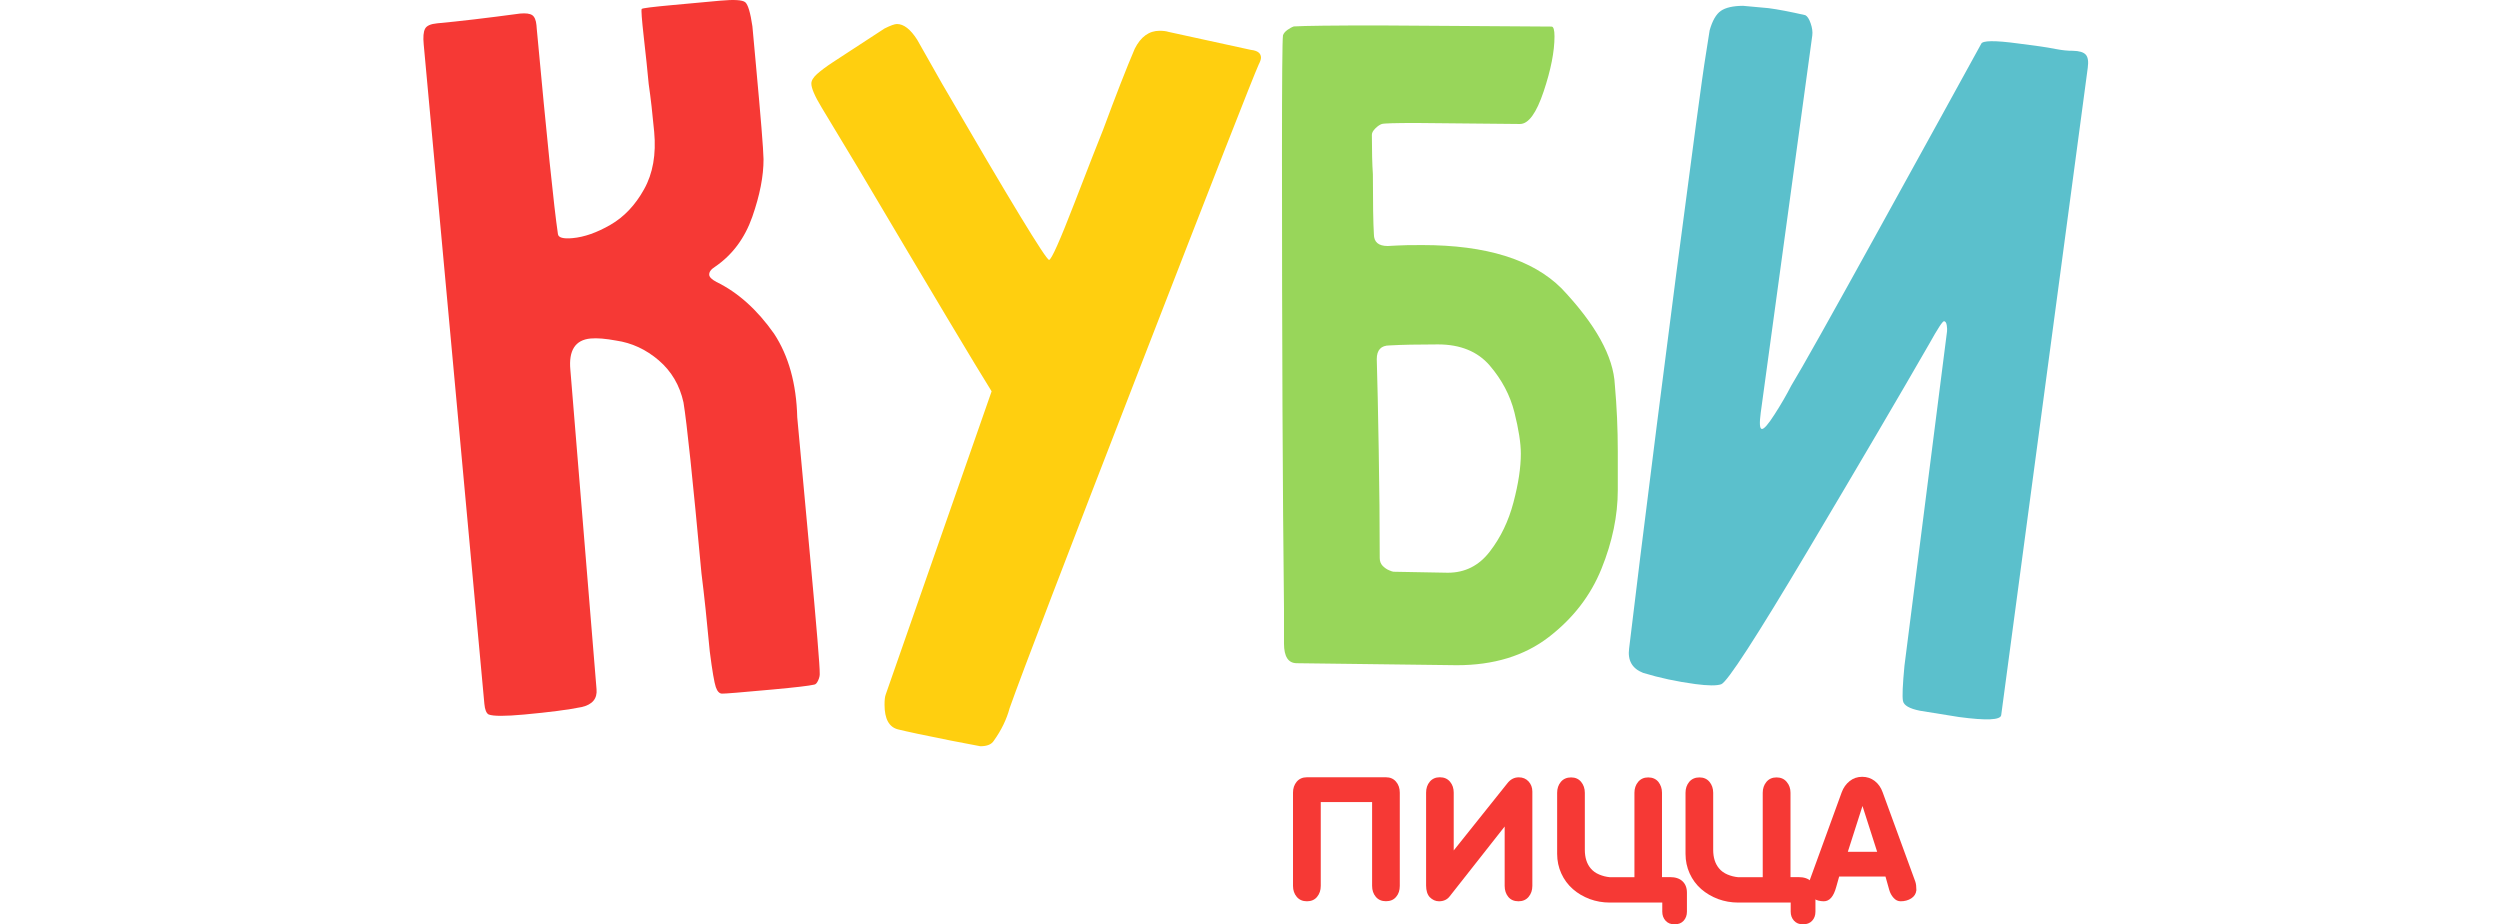
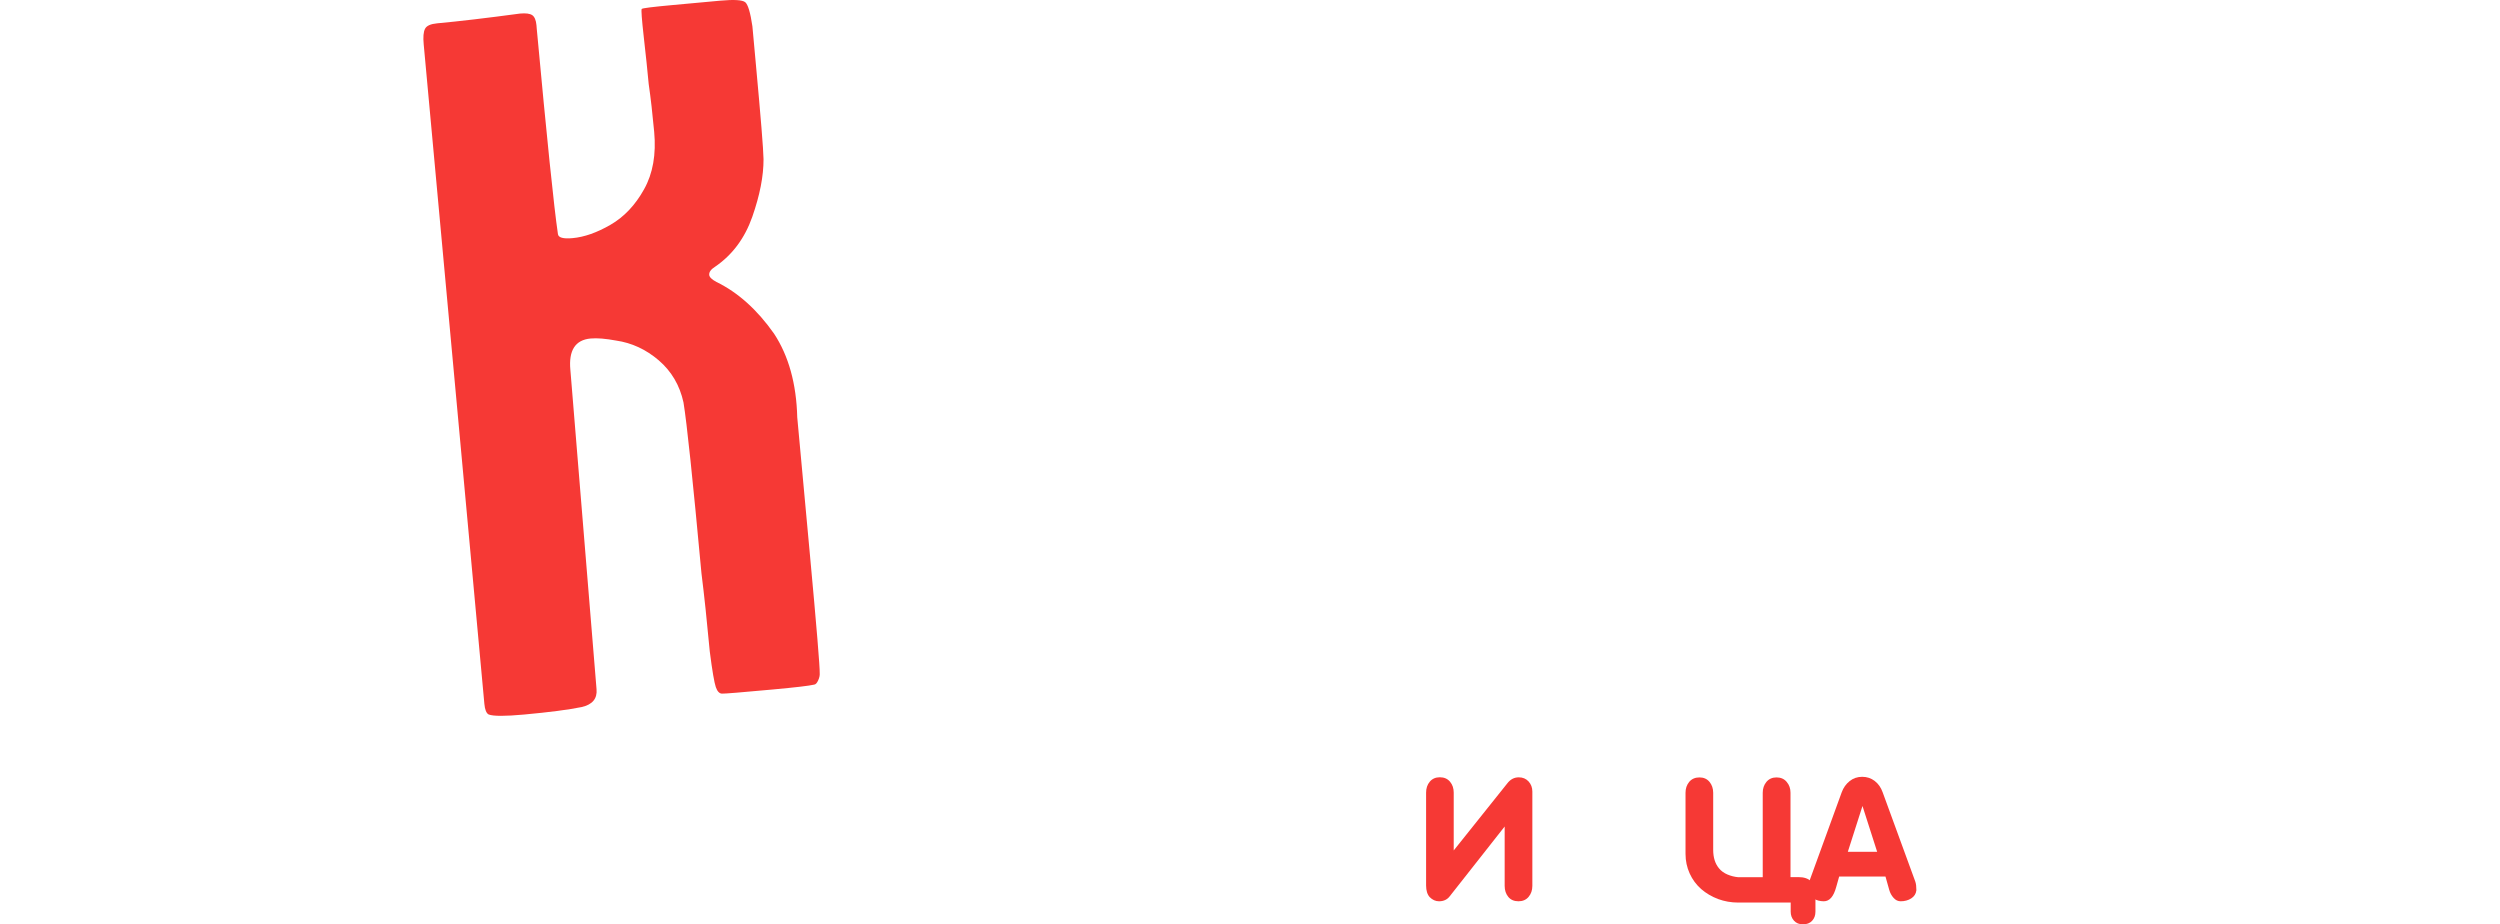
<svg xmlns="http://www.w3.org/2000/svg" width="119" height="44" viewBox="0 0 119 44" fill="none">
  <g clip-path="url(#clip0_971_120963)">
    <path d="M26.557 11.138C26.573 11.31 26.806 11.377 27.256 11.335C27.808 11.285 28.411 11.075 29.059 10.7C29.706 10.327 30.239 9.764 30.657 9.011C31.079 8.26 31.238 7.347 31.139 6.275C31.06 5.413 30.973 4.653 30.878 4.001C30.82 3.381 30.744 2.637 30.645 1.775C30.549 0.913 30.514 0.465 30.546 0.426C30.578 0.388 31.06 0.328 31.998 0.242L34.286 0.032C34.943 -0.028 35.339 -0.003 35.473 0.105C35.604 0.217 35.719 0.598 35.814 1.25L35.98 3.063C36.213 5.585 36.335 7.09 36.344 7.576C36.347 8.378 36.169 9.29 35.811 10.315C35.451 11.342 34.86 12.134 34.037 12.697C33.839 12.821 33.747 12.951 33.759 13.088C33.769 13.193 33.884 13.304 34.104 13.422C35.128 13.921 36.044 14.742 36.848 15.887C37.538 16.939 37.908 18.263 37.949 19.863L38.546 26.338C38.872 29.862 39.028 31.764 39.018 32.041C39.028 32.145 39.002 32.26 38.945 32.387C38.888 32.514 38.824 32.581 38.754 32.588C38.514 32.645 37.857 32.721 36.781 32.82C35.291 32.957 34.484 33.023 34.362 33.017C34.238 33.011 34.142 32.906 34.072 32.705C34.002 32.502 33.903 31.936 33.785 31.007C33.654 29.592 33.523 28.348 33.389 27.283C32.977 22.827 32.693 20.12 32.534 19.156C32.355 18.336 31.959 17.668 31.353 17.149C30.747 16.631 30.07 16.319 29.327 16.211C28.829 16.119 28.424 16.084 28.111 16.113C27.383 16.18 27.061 16.679 27.15 17.611L28.395 32.807C28.436 33.255 28.2 33.539 27.686 33.656C27.067 33.783 26.155 33.901 24.939 34.013C24.039 34.095 23.48 34.095 23.26 34.009C23.149 33.949 23.082 33.783 23.056 33.504L20.168 2.109C20.136 1.765 20.155 1.517 20.232 1.371C20.305 1.225 20.5 1.139 20.81 1.11C21.85 1.015 23.165 0.859 24.751 0.646C25.028 0.62 25.223 0.646 25.335 0.722C25.446 0.799 25.513 0.958 25.536 1.199L25.548 1.355C26.03 6.571 26.365 9.831 26.557 11.138Z" fill="#F63935" />
-     <path d="M49.936 12.37C50.044 12.37 50.446 11.47 51.142 9.67C51.837 7.87 52.294 6.703 52.511 6.168C53.117 4.531 53.618 3.246 54.014 2.32C54.301 1.751 54.694 1.465 55.195 1.465C55.373 1.465 55.517 1.484 55.625 1.519L59.541 2.374C59.863 2.409 60.023 2.533 60.023 2.749C60.023 2.819 59.988 2.928 59.914 3.071C59.627 3.713 57.732 8.551 54.228 17.587C50.724 26.622 48.665 31.994 48.059 33.705C47.916 34.24 47.663 34.758 47.309 35.254C47.201 35.432 46.987 35.521 46.665 35.521L45.27 35.254C44.019 35.006 43.177 34.825 42.749 34.72C42.318 34.612 42.104 34.221 42.104 33.543C42.104 33.33 42.12 33.168 42.159 33.063L47.201 18.627C46.486 17.488 44.377 13.957 40.873 8.042L39.102 5.103C38.779 4.569 38.62 4.193 38.62 3.98C38.62 3.837 38.709 3.688 38.888 3.526C39.066 3.366 39.315 3.179 39.638 2.966L42.104 1.356C42.392 1.213 42.586 1.143 42.695 1.143C43.017 1.143 43.339 1.391 43.658 1.891L44.839 3.977C48.091 9.575 49.792 12.37 49.936 12.37Z" fill="#FFCF0F" />
-     <path d="M73.854 1.265C73.946 1.265 73.994 1.421 73.994 1.732C73.994 2.451 73.822 3.326 73.477 4.356C73.132 5.387 72.756 5.902 72.351 5.902L67.417 5.854C66.415 5.854 65.866 5.87 65.774 5.902C65.678 5.934 65.576 6.004 65.467 6.112C65.356 6.223 65.301 6.322 65.301 6.417C65.301 7.196 65.317 7.823 65.349 8.29C65.349 9.665 65.365 10.619 65.397 11.146C65.397 11.522 65.614 11.71 66.055 11.71C66.115 11.71 66.265 11.703 66.501 11.687C66.737 11.671 67.136 11.665 67.701 11.665C70.739 11.665 72.951 12.352 74.329 13.726C75.957 15.443 76.802 16.973 76.866 18.315C76.959 19.346 77.007 20.408 77.007 21.499V23.325C77.007 24.543 76.748 25.793 76.231 27.071C75.714 28.353 74.875 29.438 73.716 30.328C72.558 31.219 71.1 31.664 69.345 31.664L61.73 31.569C61.322 31.569 61.118 31.257 61.118 30.63V28.945C61.054 23.449 61.022 16.251 61.022 7.349C61.022 3.79 61.038 1.901 61.07 1.681C61.102 1.586 61.172 1.503 61.281 1.424C61.389 1.347 61.491 1.29 61.587 1.258C62.088 1.227 63.45 1.211 65.675 1.211L73.854 1.265ZM68.448 16.394C67.478 16.394 66.709 16.41 66.144 16.442C65.735 16.442 65.534 16.662 65.534 17.097C65.566 18.128 65.595 19.565 65.627 21.407C65.659 23.248 65.675 24.966 65.675 26.559C65.675 26.715 65.723 26.839 65.815 26.935C65.908 27.027 66.01 27.1 66.121 27.145C66.23 27.192 66.3 27.215 66.332 27.215L68.917 27.262C69.731 27.262 70.398 26.928 70.915 26.254C71.432 25.583 71.808 24.804 72.041 23.913C72.277 23.023 72.392 22.25 72.392 21.595C72.392 21.095 72.29 20.44 72.086 19.626C71.882 18.815 71.489 18.074 70.911 17.399C70.337 16.732 69.514 16.394 68.448 16.394Z" fill="#98D65A" />
-     <path d="M85.263 18.358C85.745 17.572 87.145 15.075 89.465 10.871C91.785 6.666 93.4 3.74 94.303 2.09C94.358 1.927 94.941 1.918 96.048 2.067L97.105 2.207C97.338 2.239 97.599 2.284 97.88 2.338C98.165 2.392 98.427 2.42 98.665 2.417C98.972 2.423 99.176 2.484 99.282 2.602C99.387 2.716 99.419 2.926 99.377 3.228L98.257 11.609L95.257 34.041C95.225 34.276 94.555 34.305 93.247 34.13L91.39 33.831C90.892 33.732 90.621 33.576 90.582 33.367C90.541 33.157 90.566 32.597 90.652 31.69L92.679 15.769C92.689 15.702 92.682 15.607 92.666 15.486C92.647 15.365 92.606 15.298 92.538 15.289C92.471 15.279 92.235 15.642 91.83 16.37C90.448 18.774 88.524 22.05 86.057 26.201C83.59 30.351 82.212 32.476 81.928 32.571C81.714 32.645 81.302 32.641 80.699 32.562C79.825 32.444 78.995 32.269 78.21 32.028C77.69 31.824 77.47 31.436 77.546 30.867C77.811 28.621 78.252 25.078 78.864 20.237C79.477 15.4 80.099 10.62 80.731 5.903C80.951 4.265 81.108 3.136 81.21 2.519C81.309 1.902 81.366 1.542 81.379 1.444C81.51 0.983 81.685 0.677 81.912 0.518C82.138 0.362 82.489 0.28 82.968 0.277L84.184 0.388C84.621 0.445 85.202 0.556 85.933 0.722C86.028 0.77 86.115 0.9 86.188 1.113C86.261 1.326 86.287 1.517 86.265 1.686L86.258 1.736L83.811 19.646C83.744 20.148 83.76 20.406 83.862 20.419C83.964 20.431 84.165 20.202 84.465 19.732C84.768 19.264 85.033 18.806 85.263 18.358Z" fill="#5BC0CC" />
-     <path d="M65.312 38.178H62.868V42.169C62.868 42.376 62.81 42.551 62.692 42.691C62.578 42.831 62.415 42.901 62.211 42.901C62.006 42.901 61.844 42.831 61.726 42.691C61.608 42.551 61.547 42.379 61.547 42.169V37.73C61.547 37.526 61.604 37.354 61.722 37.211C61.84 37.071 62.003 36.998 62.211 36.998H65.97C66.171 36.998 66.333 37.068 66.451 37.208C66.57 37.348 66.63 37.52 66.63 37.73V42.169C66.63 42.379 66.573 42.554 66.455 42.691C66.34 42.831 66.177 42.898 65.97 42.898C65.765 42.898 65.606 42.828 65.488 42.688C65.37 42.548 65.312 42.376 65.312 42.166V38.178Z" fill="#F63935" />
    <path d="M69.015 42.653C68.894 42.818 68.722 42.901 68.495 42.901C68.332 42.901 68.186 42.834 68.055 42.704C67.94 42.577 67.882 42.392 67.882 42.147V37.73C67.882 37.523 67.94 37.348 68.058 37.208C68.176 37.068 68.335 36.998 68.536 36.998C68.741 36.998 68.903 37.068 69.022 37.211C69.14 37.351 69.197 37.526 69.197 37.73V40.481L71.743 37.294C71.893 37.097 72.075 37.001 72.295 37.001C72.484 37.001 72.637 37.065 72.758 37.195C72.879 37.326 72.94 37.488 72.94 37.679V42.169C72.94 42.376 72.879 42.551 72.761 42.691C72.643 42.831 72.481 42.901 72.279 42.901C72.072 42.901 71.909 42.831 71.794 42.691C71.68 42.551 71.622 42.379 71.622 42.169V39.342L69.015 42.653Z" fill="#F63935" />
-     <path d="M79.111 37.737V41.751H79.497C79.746 41.751 79.944 41.814 80.084 41.945C80.224 42.075 80.298 42.256 80.298 42.489V43.395C80.298 43.57 80.244 43.713 80.141 43.828C80.036 43.942 79.893 43.999 79.708 43.999C79.529 43.999 79.385 43.942 79.28 43.824C79.175 43.707 79.124 43.564 79.124 43.395V42.962H76.625C76.29 42.962 75.971 42.905 75.668 42.794C75.365 42.679 75.093 42.52 74.864 42.317C74.631 42.11 74.449 41.865 74.318 41.576C74.187 41.286 74.12 40.978 74.12 40.644V37.737C74.12 37.533 74.177 37.362 74.296 37.218C74.414 37.078 74.576 37.005 74.784 37.005C74.985 37.005 75.144 37.075 75.262 37.218C75.377 37.358 75.438 37.533 75.438 37.737V40.453C75.438 40.819 75.531 41.115 75.716 41.334C75.821 41.461 75.955 41.557 76.121 41.627C76.287 41.697 76.453 41.738 76.622 41.754H77.799V37.737C77.799 37.533 77.857 37.362 77.975 37.218C78.093 37.078 78.252 37.005 78.453 37.005C78.658 37.005 78.82 37.075 78.939 37.218C79.05 37.362 79.111 37.533 79.111 37.737Z" fill="#F63935" />
    <path d="M85.228 37.737V41.751H85.614C85.862 41.751 86.06 41.814 86.201 41.945C86.341 42.075 86.415 42.256 86.415 42.489V43.395C86.415 43.57 86.364 43.713 86.258 43.828C86.153 43.942 86.006 43.999 85.821 43.999C85.642 43.999 85.499 43.942 85.393 43.824C85.288 43.707 85.237 43.564 85.237 43.395V42.962H82.739C82.403 42.962 82.084 42.905 81.781 42.794C81.478 42.679 81.207 42.52 80.974 42.317C80.741 42.11 80.559 41.865 80.428 41.576C80.297 41.286 80.231 40.978 80.231 40.644V37.737C80.231 37.533 80.288 37.362 80.406 37.218C80.524 37.078 80.687 37.005 80.894 37.005C81.095 37.005 81.255 37.075 81.373 37.218C81.488 37.358 81.548 37.533 81.548 37.737V40.453C81.548 40.819 81.641 41.115 81.826 41.334C81.928 41.461 82.065 41.557 82.228 41.627C82.394 41.697 82.56 41.738 82.729 41.754H83.906V37.737C83.906 37.533 83.964 37.362 84.082 37.218C84.2 37.078 84.36 37.005 84.561 37.005C84.765 37.005 84.928 37.075 85.046 37.218C85.17 37.362 85.228 37.533 85.228 37.737Z" fill="#F63935" />
    <path d="M89.749 41.724H87.544L87.404 42.22C87.282 42.672 87.088 42.901 86.813 42.901C86.628 42.901 86.462 42.856 86.319 42.767C86.175 42.678 86.089 42.548 86.064 42.376C86.064 42.198 86.083 42.061 86.118 41.966L87.665 37.714C87.745 37.494 87.873 37.316 88.045 37.179C88.217 37.042 88.415 36.976 88.642 36.976C88.865 36.976 89.066 37.042 89.239 37.176C89.411 37.31 89.535 37.488 89.615 37.714L91.169 41.966C91.204 42.068 91.22 42.204 91.22 42.376C91.201 42.545 91.118 42.672 90.974 42.764C90.831 42.856 90.662 42.901 90.47 42.901C90.343 42.901 90.231 42.847 90.135 42.739C90.036 42.63 89.969 42.503 89.928 42.36L89.749 41.724ZM89.353 40.547L88.654 38.365L87.956 40.547H89.353Z" fill="#F63935" />
  </g>
  <defs>
    <clipPath id="clip0_971_120963">
      <rect width="119" height="44" fill="white" />
    </clipPath>
  </defs>
</svg>